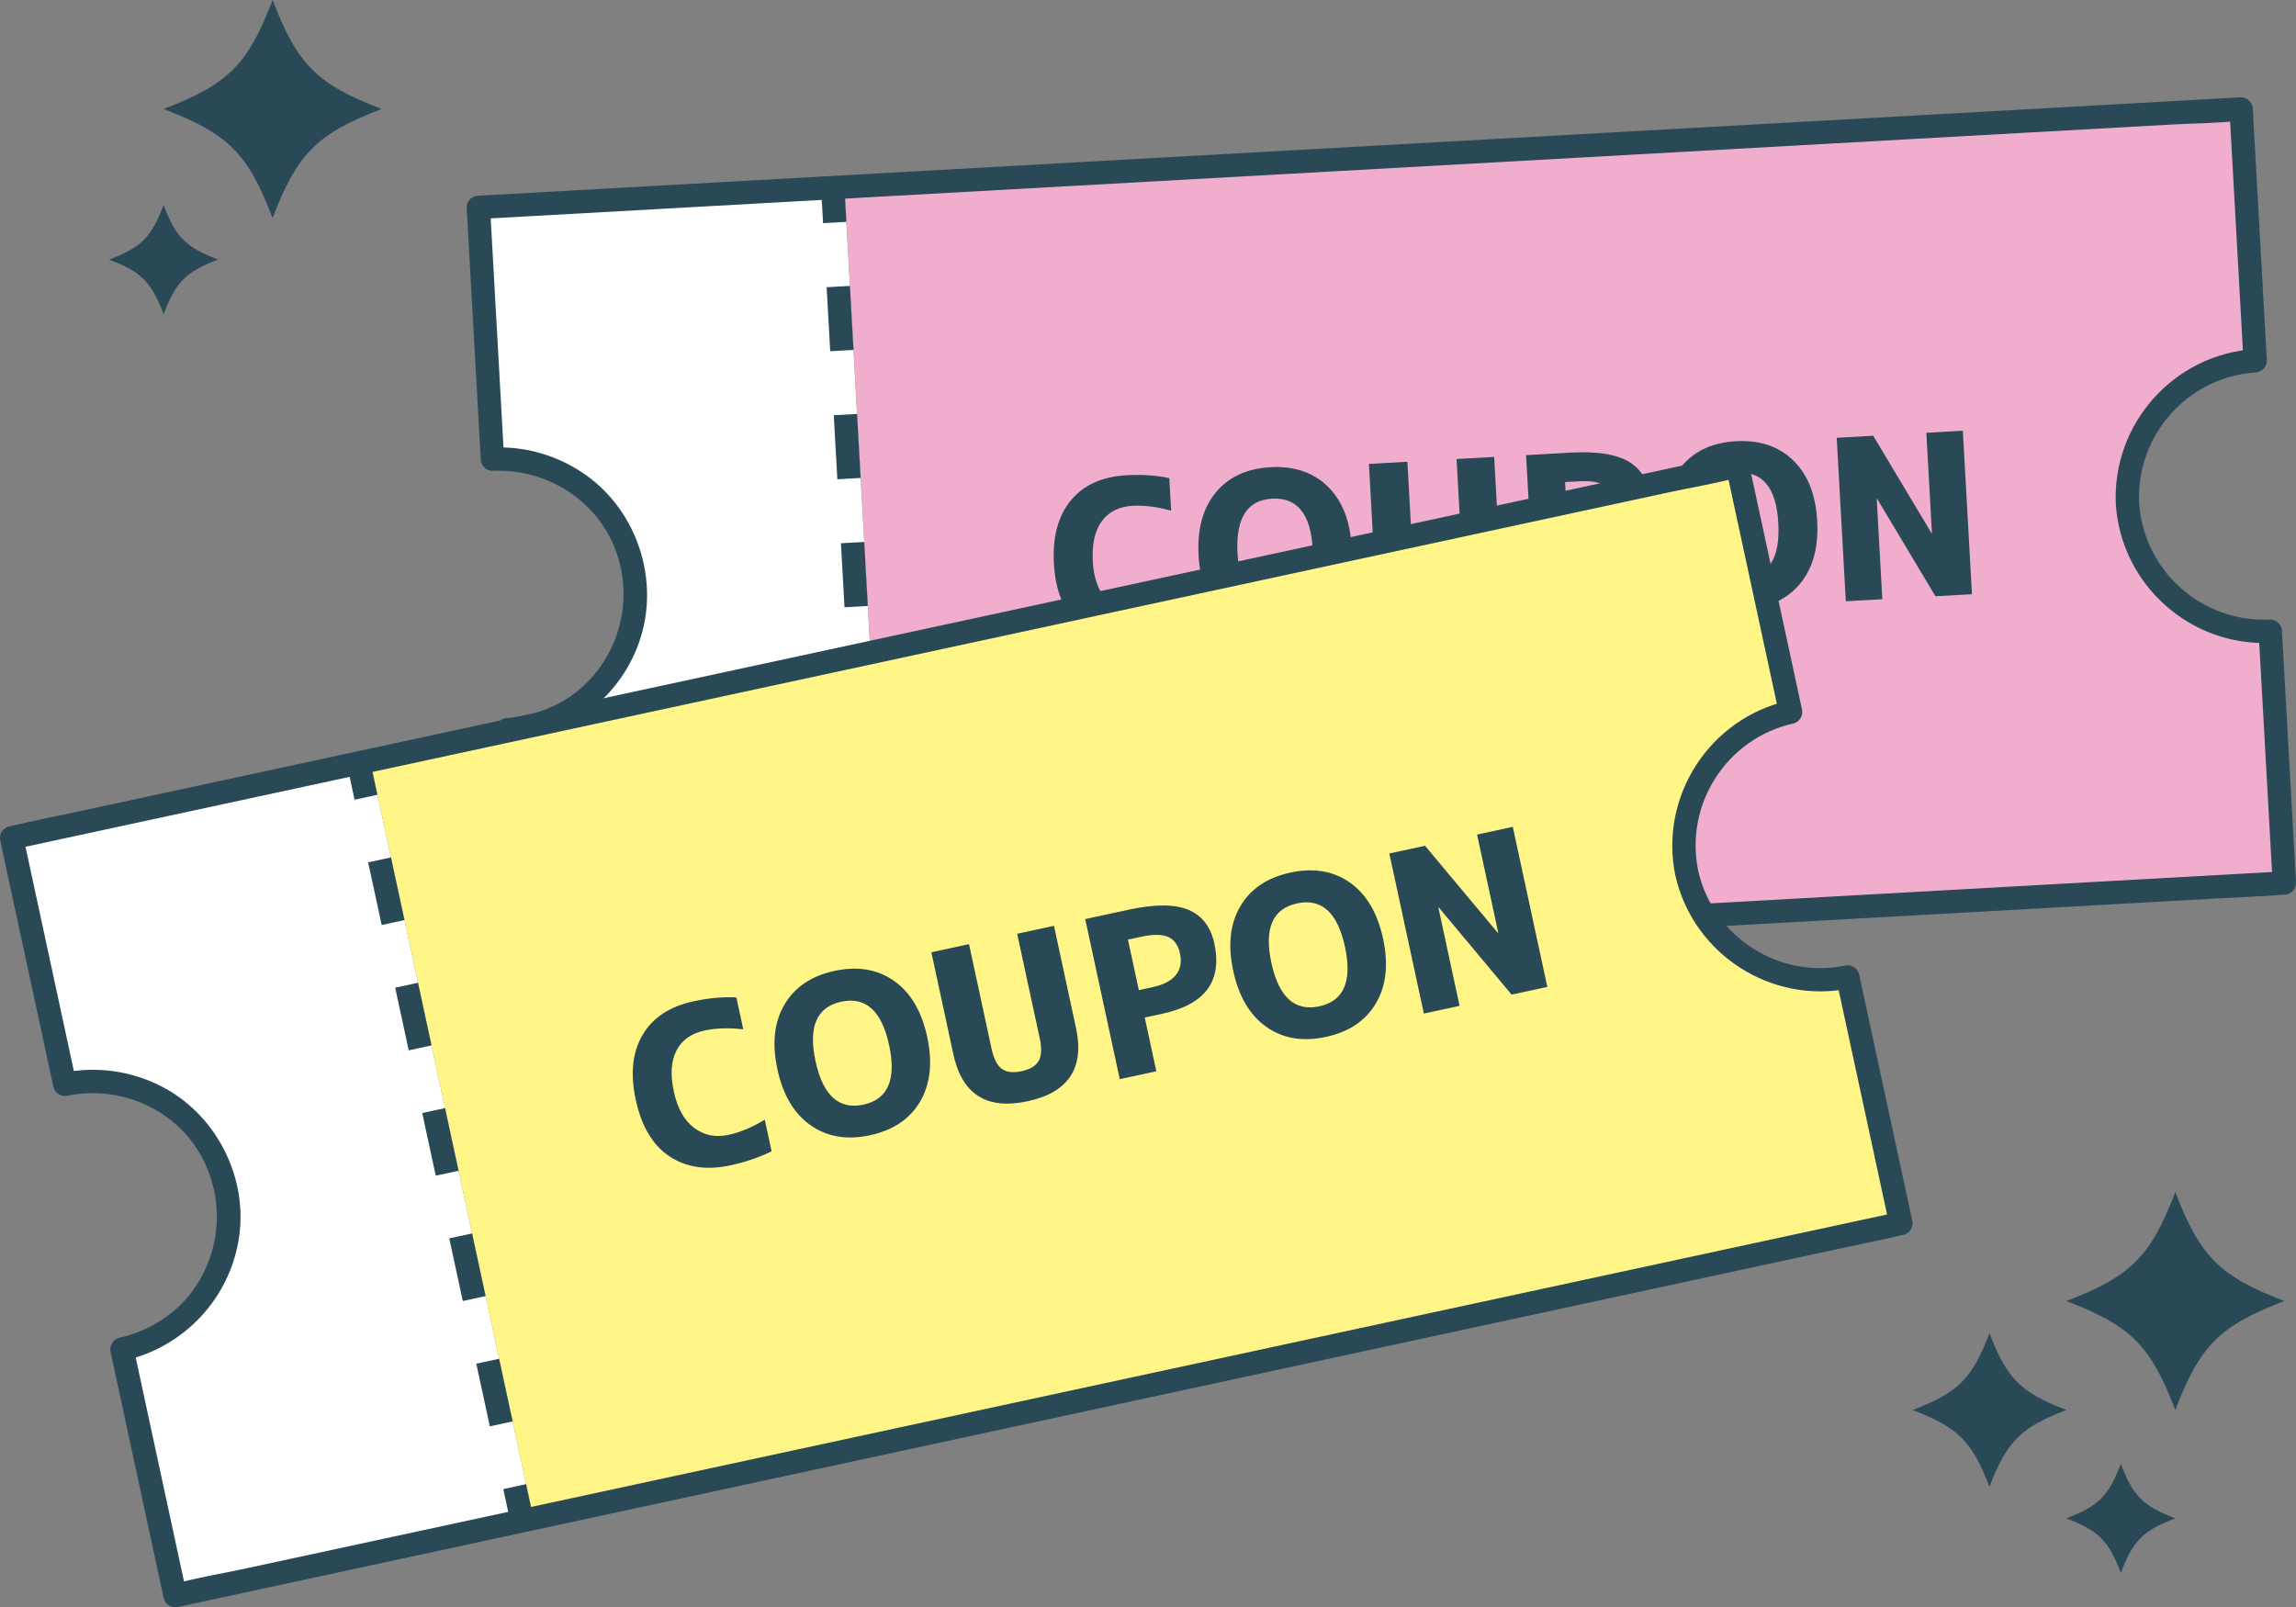
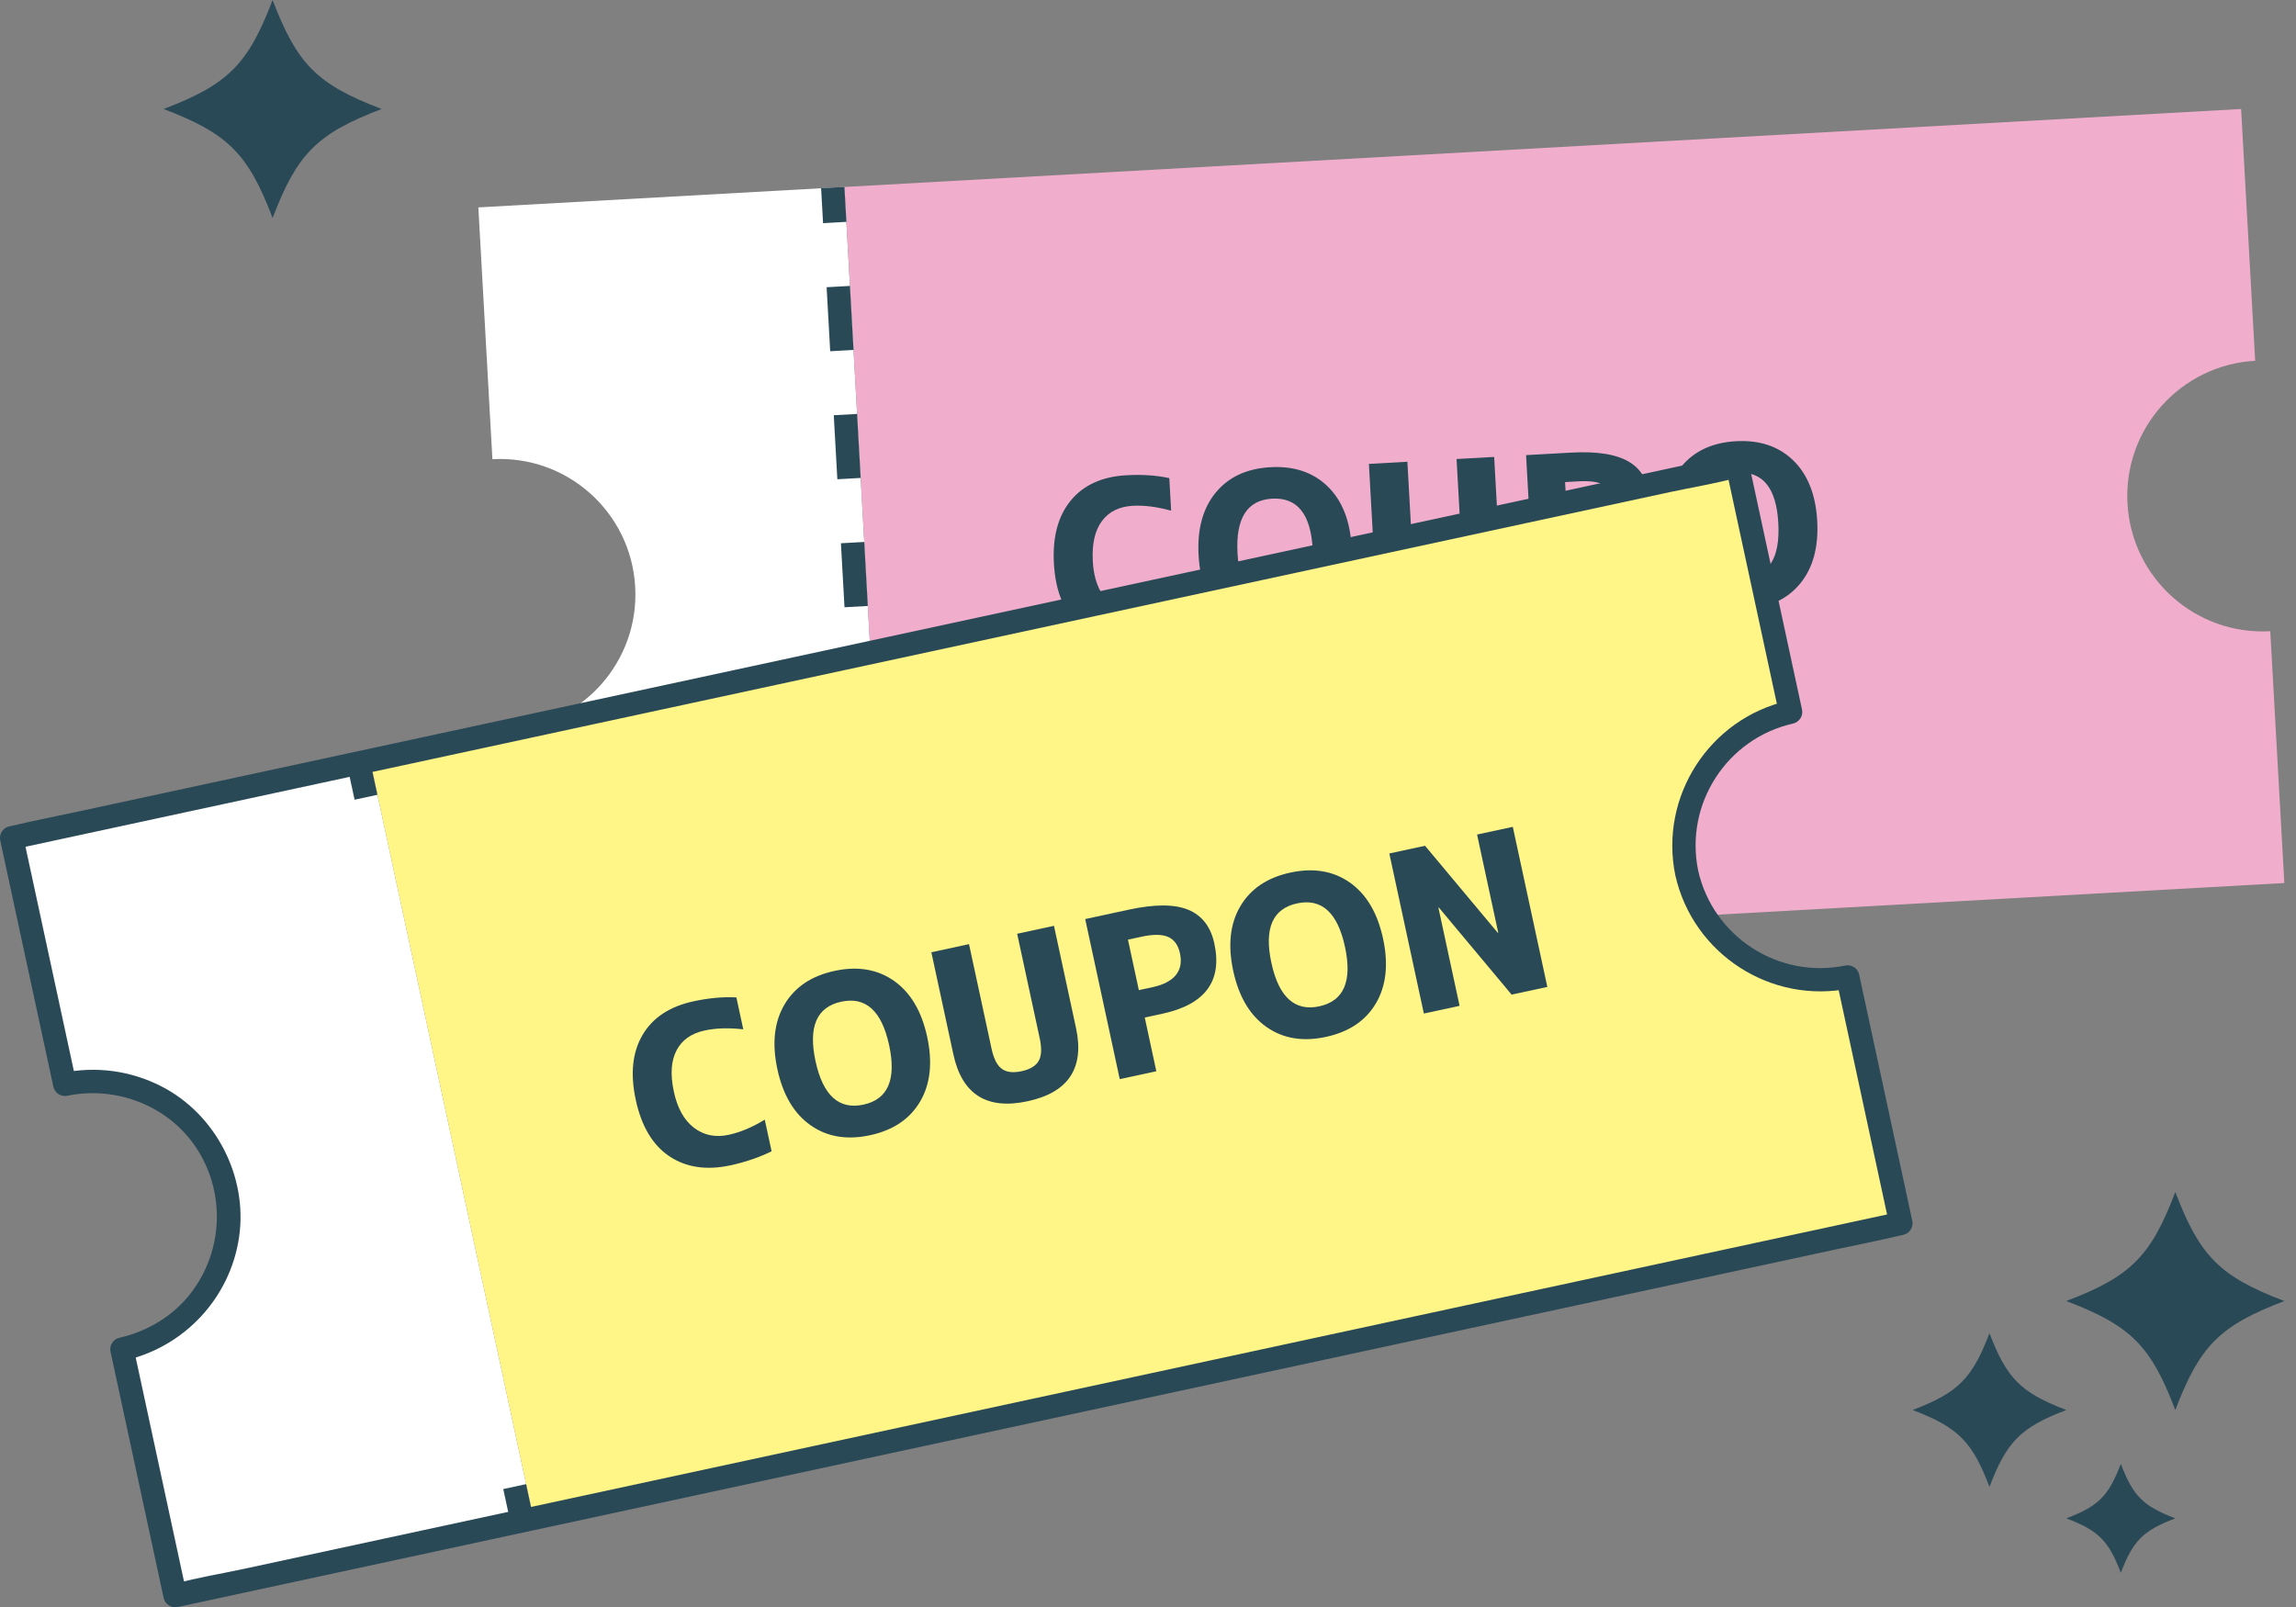
<svg xmlns="http://www.w3.org/2000/svg" id="_レイヤー_1" data-name="レイヤー 1" viewBox="0 0 1451.42 1016.18">
  <rect x="0" y="0" width="1451.42" height="1016.18" fill="#808080" stroke="none" />
  <defs>
    <style>
      .cls-1 {
        fill: #2a4957;
      }

      .cls-1, .cls-2, .cls-3, .cls-4 {
        stroke-width: 0px;
      }

      .cls-2 {
        fill: #fff;
      }

      .cls-3 {
        fill: #fff687;
      }

      .cls-4 {
        fill: #f1aecc;
      }
    </style>
  </defs>
  <g>
    <g>
      <path class="cls-2" d="m533.8,118.2l27.32,489.36-231.41,12.92-8.89-159.19c47.23-2.64,83.35-43.04,80.72-90.26-2.64-47.23-43.04-83.35-90.26-80.72l-8.89-159.19,231.41-12.92Z" />
      <path class="cls-4" d="m1344.89,318.36c2.64,47.23,43.04,83.35,90.26,80.72l8.89,159.19-882.91,49.3-27.32-489.36,882.91-49.3,8.89,159.19c-47.23,2.64-83.35,43.04-80.72,90.26Z" />
-       <path class="cls-1" d="m1386.3,63.21c10-.56,20.01-1.12,30.01-1.68,3.99-.22,7.56,2.97,7.78,6.96.36,6.5.73,13,1.09,19.5,2.6,46.56,5.2,93.13,7.8,139.69.22,4.02-2.98,7.52-6.96,7.78-42.87,2.78-75.77,39.56-73.76,82.48.44,9.5-14.3,10.31-14.74.82-2.38-50.94,36.79-94.74,87.68-98.05-2.32,2.59-4.64,5.19-6.96,7.78-.36-6.5-.73-13-1.09-19.5-2.6-46.56-5.2-93.13-7.8-139.69,2.59,2.32,5.19,4.64,7.78,6.96-.63.03-1.27.04-1.89.11-14.3,1.61-28.98,1.62-43.34,2.42-30.56,1.71-61.13,3.41-91.69,5.12-42.51,2.37-85.02,4.75-127.53,7.12-50.13,2.8-100.25,5.6-150.38,8.4-54.13,3.02-108.26,6.04-162.38,9.07-53.26,2.97-106.52,5.95-159.78,8.92-48.8,2.72-97.6,5.45-146.39,8.17-40,2.23-79.99,4.47-119.99,6.7-26.98,1.51-53.96,3.01-80.93,4.52-10,.56-20.01,1.12-30.01,1.68,2.32-2.59,4.64-5.19,6.96-7.78.36,6.5.73,13,1.09,19.5,2.6,46.56,5.2,93.13,7.8,139.69-2.59-2.32-5.19-4.64-7.78-6.96,21.72-1.02,42.78,5.26,60.36,18.03,31.3,22.72,45.27,64.81,33.85,101.76-11.51,37.22-45.02,63.42-83.84,65.94,2.32-2.59,4.64-5.19,6.96-7.78.36,6.5.73,13,1.09,19.5,2.6,46.56,5.2,93.13,7.8,139.69-2.59-2.32-5.19-4.64-7.78-6.96.63-.04,1.27-.04,1.89-.11,14.3-1.61,28.98-1.62,43.34-2.42,30.56-1.71,61.13-3.41,91.69-5.12,42.51-2.37,85.02-4.75,127.53-7.12,50.13-2.8,100.25-5.6,150.38-8.4,54.13-3.02,108.26-6.04,162.38-9.07,53.26-2.97,106.52-5.95,159.78-8.92,48.8-2.72,97.6-5.45,146.39-8.17,40-2.23,79.99-4.47,119.99-6.7,26.98-1.51,53.96-3.01,80.93-4.52,10-.56,20.01-1.12,30.01-1.68-2.32,2.59-4.64,5.19-6.96,7.78-.36-6.5-.73-13-1.09-19.5-2.6-46.56-5.2-93.13-7.8-139.69,2.59,2.32,5.19,4.64,7.78,6.96-50.94,2.38-94.74-36.79-98.05-87.68-.62-9.5,14.13-10.3,14.74-.82,2.78,42.87,39.56,75.77,82.48,73.76,3.99-.19,7.56,2.95,7.78,6.96.36,6.5.73,13,1.09,19.5,2.6,46.56,5.2,93.13,7.8,139.69.22,3.99-2.97,7.56-6.96,7.78-.63.04-1.26.06-1.89.11-14.42,1.08-28.9,1.61-43.34,2.42-30.56,1.71-61.13,3.41-91.69,5.12-42.51,2.37-85.02,4.75-127.53,7.12-50.13,2.8-100.25,5.6-150.38,8.4-54.13,3.02-108.26,6.04-162.38,9.07-53.26,2.97-106.52,5.95-159.78,8.92-48.8,2.72-97.6,5.45-146.39,8.17-40,2.23-79.99,4.47-119.99,6.7-26.98,1.51-53.96,3.01-80.93,4.52-10,.56-20.01,1.12-30.01,1.68-3.99.22-7.56-2.97-7.78-6.96-.36-6.5-.73-13-1.09-19.5-2.6-46.56-5.2-93.13-7.8-139.69-.22-4.02,2.98-7.52,6.96-7.78,18.07-1.17,35.62-8.22,48.87-20.73,24.08-22.72,31.55-58.18,18.54-88.66-12.79-29.96-43.92-48.36-76.13-46.85-3.99.19-7.56-2.95-7.78-6.96-.36-6.5-.73-13-1.09-19.5-2.6-46.56-5.2-93.13-7.8-139.69-.22-3.99,2.97-7.56,6.96-7.78.63-.04,1.26-.06,1.89-.11l1082.42-60.44Z" />
      <g>
        <rect class="cls-1" x="519.67" y="118.59" width="14.76" height="22.14" transform="translate(-6.41 29.59) rotate(-3.2)" />
        <path class="cls-1" d="m557.63,544.98l-14.74.82-2.26-40.47,14.74-.82,2.26,40.47Zm-4.52-80.94l-14.74.82-2.26-40.47,14.74-.82,2.26,40.47Zm-4.52-80.93l-14.74.82-2.26-40.47,14.74-.82,2.26,40.47Zm-4.52-80.94l-14.74.82-2.26-40.47,14.74-.82,2.26,40.47Zm-4.52-80.93l-14.74.82-2.26-40.47,14.74-.82,2.26,40.47Z" />
        <rect class="cls-1" x="545.76" y="585.84" width="14.76" height="22.14" transform="translate(-32.42 31.77) rotate(-3.2)" />
      </g>
      <g>
        <path class="cls-1" d="m690.81,354.87c.6,10.78,3.62,19,9.07,24.65,5.44,5.66,12.4,8.25,20.88,7.78,7.55-.42,15.58-2.39,24.07-5.92l1.14,20.45c-8.45,2.6-17.46,4.16-27.04,4.7-15.48.86-27.89-3.02-37.24-11.64-9.35-8.63-14.51-21.51-15.46-38.64-.94-16.77,2.62-30.04,10.67-39.82,8.05-9.78,19.76-15.1,35.15-15.96,9.95-.56,18.99.05,27.13,1.81l1.15,20.59c-8.92-2.46-17.01-3.49-24.29-3.08-8.57.48-15.06,3.71-19.49,9.68-4.43,5.98-6.33,14.45-5.72,25.41Z" />
        <path class="cls-1" d="m843.61,385.43c-8.14,9.88-19.66,15.24-34.59,16.07-14.92.83-26.98-3.21-36.16-12.12-9.18-8.91-14.24-21.66-15.17-38.24-.93-16.58,2.68-29.81,10.81-39.69,8.13-9.88,19.66-15.24,34.59-16.07,14.92-.83,26.98,3.21,36.16,12.12,9.18,8.91,14.24,21.66,15.17,38.24.93,16.58-2.68,29.81-10.81,39.69Zm-13.78-38.32c-1.23-22.11-9.78-32.72-25.62-31.84-15.84.88-23.15,12.4-21.91,34.56,1.24,22.16,9.78,32.79,25.62,31.91,15.84-.88,23.15-12.43,21.91-34.63Z" />
        <path class="cls-1" d="m889.68,291.93l3.77,67.57c.36,6.45,1.84,10.97,4.43,13.55,2.59,2.58,6.63,3.72,12.11,3.41,5.48-.31,9.37-1.89,11.66-4.74,2.29-2.85,3.25-7.51,2.89-13.95l-3.77-67.57,23.77-1.33,3.68,65.91c1.45,25.89-11.03,39.57-37.42,41.04-26.39,1.47-40.31-10.73-41.76-36.62l-3.68-65.91,24.32-1.36Z" />
        <path class="cls-1" d="m992.17,355.1l1.94,34.68-23.63,1.32-5.77-103.36,28.33-1.58c16.67-.93,29.01,1.06,37,5.97,7.99,4.91,12.29,12.81,12.9,23.68,1.35,24.23-11.79,37.11-39.43,38.66l-11.33.63Zm-.99-17.69l8.84-.49c7-.39,12.24-2.14,15.72-5.24,3.48-3.11,5.06-7.51,4.74-13.23-.29-5.25-2.19-9.03-5.69-11.33-3.5-2.3-9.03-3.24-16.58-2.82l-8.84.49,1.82,32.61Z" />
        <path class="cls-1" d="m1137.94,369c-8.14,9.88-19.66,15.24-34.59,16.07-14.92.83-26.98-3.21-36.16-12.12-9.18-8.91-14.24-21.66-15.17-38.24-.93-16.58,2.68-29.81,10.81-39.69,8.13-9.88,19.66-15.24,34.59-16.07,14.92-.83,26.98,3.21,36.16,12.12,9.18,8.91,14.24,21.66,15.17,38.24s-2.68,29.81-10.81,39.69Zm-13.78-38.32c-1.23-22.11-9.78-32.72-25.62-31.84-15.85.88-23.15,12.4-21.91,34.56,1.24,22.16,9.78,32.79,25.62,31.91,15.84-.88,23.15-12.43,21.91-34.63Z" />
-         <path class="cls-1" d="m1166.84,380.14l-5.77-103.36,23.08-1.29,36.84,61.57.28-.02-3.54-63.43,23.08-1.29,5.77,103.36-23.08,1.29-36.84-61.57-.28.02,3.54,63.43-23.08,1.29Z" />
      </g>
    </g>
    <g>
      <path class="cls-2" d="m233.94,480.84l103.35,479.1-226.56,48.87-33.62-155.85c46.24-9.97,75.62-55.52,65.64-101.75-9.97-46.24-55.52-75.62-101.75-65.64L7.38,529.71l226.56-48.87Z" />
      <path class="cls-3" d="m1066.32,551.99c9.97,46.24,55.52,75.62,101.75,65.64l33.62,155.85-864.4,186.46-103.35-479.1,864.4-186.46,33.62,155.85c-46.24,9.97-75.62,55.52-65.64,101.75Z" />
      <path class="cls-1" d="m1059.1,553.54c11.2,49.75,60.58,81.61,110.52,71.3-2.92-1.89-5.85-3.77-8.77-5.66,9.83,45.59,19.67,91.18,29.5,136.77,1.37,6.36,2.74,12.73,4.12,19.09,1.89-2.92,3.77-5.85,5.66-8.77-9.79,2.11-19.59,4.22-29.38,6.34-26.41,5.7-52.82,11.39-79.24,17.09-39.16,8.45-78.32,16.89-117.48,25.34-47.78,10.31-95.55,20.61-143.33,30.92-52.14,11.25-104.29,22.5-156.43,33.74-52.99,11.43-105.99,22.86-158.98,34.29-49.07,10.59-98.15,21.17-147.22,31.76-41.62,8.98-83.24,17.96-124.86,26.93-29.92,6.45-59.85,12.91-89.77,19.36-14.06,3.03-28.56,5.33-42.43,9.15-.61.17-1.24.27-1.86.4,2.92,1.89,5.85,3.77,8.77,5.66-9.83-45.59-19.67-91.18-29.5-136.76-1.37-6.36-2.74-12.73-4.12-19.09-1.89,2.92-3.77,5.85-5.66,8.77,37.95-8.54,66.97-39.66,72.52-78.21,5.52-38.28-14.85-77.68-49.31-95.23-19.37-9.86-41.14-12.78-62.44-8.39,2.92,1.89,5.85,3.77,8.77,5.66-9.83-45.59-19.67-91.18-29.5-136.77-1.37-6.36-2.74-12.73-4.12-19.09-1.89,2.92-3.77,5.85-5.66,8.77,9.79-2.11,19.59-4.22,29.38-6.34,26.41-5.7,52.82-11.39,79.24-17.09,39.16-8.45,78.32-16.89,117.48-25.34,47.78-10.31,95.55-20.61,143.33-30.92,52.14-11.25,104.29-22.5,156.43-33.74,52.99-11.43,105.99-22.86,158.98-34.29,49.07-10.59,98.15-21.17,147.22-31.76,41.62-8.98,83.24-17.96,124.86-26.93,29.92-6.45,59.85-12.91,89.77-19.36,14.06-3.03,28.56-5.33,42.43-9.15.61-.17,1.24-.27,1.85-.4-2.92-1.89-5.85-3.77-8.77-5.66,9.83,45.59,19.67,91.18,29.5,136.77,1.37,6.36,2.74,12.73,4.12,19.09,1.89-2.92,3.77-5.85,5.66-8.77-49.75,11.2-81.61,60.58-71.3,110.52,1.92,9.31,16.35,6.2,14.43-3.11-8.68-42.08,18.07-83.54,59.99-92.98,3.89-.88,6.51-4.83,5.66-8.77-9.83-45.59-19.67-91.18-29.5-136.77-1.37-6.36-2.74-12.73-4.12-19.09-.84-3.9-4.86-6.5-8.77-5.66-9.79,2.11-19.59,4.22-29.38,6.34-26.41,5.7-52.82,11.39-79.24,17.09-39.16,8.45-78.32,16.89-117.48,25.34-47.78,10.31-95.55,20.61-143.33,30.92-52.14,11.25-104.29,22.5-156.43,33.74-52.99,11.43-105.99,22.86-158.98,34.29-49.07,10.59-98.15,21.17-147.22,31.76-41.62,8.98-83.24,17.96-124.86,26.93-29.92,6.45-59.85,12.91-89.77,19.36-14.13,3.05-28.36,5.84-42.43,9.15-.62.15-1.24.27-1.86.4-3.9.84-6.5,4.86-5.66,8.77,9.83,45.59,19.67,91.18,29.5,136.77,1.37,6.36,2.74,12.73,4.12,19.09.85,3.93,4.86,6.47,8.77,5.66,31.58-6.52,65.21,6.8,82.51,34.4,17.61,28.08,15.76,64.27-4.48,90.47-11.14,14.42-27.37,24.12-45.04,28.1-3.89.88-6.51,4.83-5.66,8.77,9.83,45.59,19.67,91.18,29.5,136.77,1.37,6.36,2.74,12.73,4.12,19.09.84,3.9,4.86,6.5,8.77,5.66,9.79-2.11,19.59-4.22,29.38-6.34,26.41-5.7,52.82-11.39,79.24-17.09,39.16-8.45,78.32-16.89,117.48-25.34,47.78-10.31,95.55-20.61,143.33-30.92,52.14-11.25,104.29-22.5,156.43-33.74,52.99-11.43,105.99-22.86,158.98-34.29,49.07-10.59,98.15-21.17,147.22-31.76,41.62-8.98,83.24-17.96,124.86-26.93,29.92-6.45,59.85-12.91,89.77-19.36,14.13-3.05,28.36-5.84,42.43-9.15.62-.15,1.24-.27,1.85-.4,3.9-.84,6.5-4.86,5.66-8.77-9.83-45.59-19.67-91.18-29.5-136.76-1.37-6.36-2.74-12.73-4.12-19.09-.85-3.93-4.86-6.47-8.77-5.66-42.08,8.68-83.54-18.07-92.98-59.99-2.09-9.26-16.52-6.17-14.43,3.11Z" />
      <g>
        <rect class="cls-1" x="221.68" y="482.14" width="14.76" height="22.14" transform="translate(-98.85 59.39) rotate(-12.17)" />
-         <path class="cls-1" d="m324.07,898.67l-14.43,3.11-8.55-39.62,14.43-3.11,8.55,39.62Zm-17.09-79.24l-14.43,3.11-8.55-39.62,14.43-3.11,8.55,39.62Zm-17.09-79.24l-14.43,3.11-8.55-39.62,14.43-3.11,8.55,39.62Zm-17.09-79.24l-14.43,3.11-8.55-39.62,14.43-3.11,8.55,39.62Zm-17.09-79.24l-14.43,3.11-8.55-39.62,14.43-3.11,8.55,39.62Z" />
        <rect class="cls-1" x="320.35" y="939.6" width="14.76" height="22.14" transform="translate(-193.09 90.48) rotate(-12.17)" />
      </g>
      <g>
        <path class="cls-1" d="m425.95,690.11c2.28,10.55,6.54,18.2,12.81,22.94,6.26,4.74,13.54,6.21,21.84,4.42,7.39-1.59,15.01-4.8,22.85-9.6l4.32,20.02c-7.94,3.88-16.6,6.84-25.98,8.86-15.15,3.27-28.02,1.37-38.61-5.69-10.58-7.06-17.69-18.98-21.3-35.76-3.54-16.41-2.1-30.08,4.32-41,6.42-10.92,17.16-18,32.23-21.25,9.74-2.1,18.77-2.92,27.08-2.44l4.35,20.16c-9.19-1.04-17.35-.79-24.47.75-8.39,1.81-14.3,6.01-17.74,12.6-3.44,6.6-4,15.26-1.69,25.99Z" />
        <path class="cls-1" d="m581.64,696.46c-6.49,11.03-17.05,18.12-31.66,21.27-14.61,3.15-27.15,1.04-37.61-6.33-10.46-7.37-17.44-19.17-20.95-35.41-3.5-16.23-2.01-29.87,4.49-40.89,6.49-11.03,17.05-18.12,31.66-21.27,14.61-3.15,27.15-1.04,37.61,6.33,10.46,7.37,17.44,19.17,20.95,35.41,3.5,16.23,2,29.87-4.49,40.89Zm-19.59-35.7c-4.67-21.65-14.76-30.8-30.27-27.45-15.51,3.35-20.93,15.87-16.25,37.56,4.68,21.69,14.78,30.86,30.29,27.52,15.51-3.35,20.93-15.89,16.24-37.62Z" />
        <path class="cls-1" d="m612.56,596.91l14.27,66.16c1.36,6.31,3.52,10.54,6.49,12.69,2.96,2.15,7.13,2.64,12.5,1.48,5.36-1.16,8.96-3.32,10.77-6.5,1.82-3.17,2.04-7.92.68-14.23l-14.27-66.16,23.27-5.02,13.92,64.53c5.47,25.35-4.72,40.8-30.56,46.38-25.84,5.57-41.49-4.31-46.96-29.66l-13.92-64.53,23.81-5.14Z" />
        <path class="cls-1" d="m723.66,643.31l7.32,33.96-23.13,4.99-21.83-101.2,27.73-5.98c16.32-3.52,28.82-3.48,37.48.13,8.66,3.61,14.14,10.73,16.43,21.37,5.12,23.72-5.85,38.5-32.91,44.34l-11.09,2.39Zm-3.74-17.32l8.66-1.87c6.85-1.48,11.76-4.02,14.71-7.63,2.95-3.61,3.82-8.21,2.62-13.8-1.11-5.14-3.57-8.57-7.39-10.3-3.82-1.72-9.43-1.79-16.82-.19l-8.66,1.87,6.89,31.93Z" />
        <path class="cls-1" d="m869.81,634.3c-6.49,11.03-17.05,18.12-31.66,21.27-14.61,3.15-27.15,1.04-37.61-6.33-10.46-7.37-17.44-19.17-20.95-35.41-3.5-16.23-2.01-29.87,4.49-40.89,6.49-11.03,17.05-18.12,31.66-21.27,14.61-3.15,27.15-1.04,37.61,6.33,10.46,7.37,17.44,19.17,20.95,35.41,3.5,16.23,2,29.87-4.49,40.89Zm-19.59-35.7c-4.67-21.65-14.76-30.8-30.27-27.45-15.51,3.35-20.93,15.87-16.25,37.56,4.68,21.69,14.78,30.86,30.29,27.52,15.51-3.35,20.93-15.89,16.24-37.62Z" />
        <path class="cls-1" d="m900.09,640.79l-21.83-101.2,22.59-4.87,46,55.06.27-.06-13.39-62.1,22.59-4.87,21.83,101.2-22.59,4.87-46-55.06-.27.06,13.39,62.1-22.59,4.87Z" />
      </g>
    </g>
  </g>
  <path class="cls-1" d="m1444.04,822.55c-40.76,15.54-53.36,28.15-68.91,68.91-15.54-40.76-28.15-53.36-68.91-68.91,40.76-15.54,53.36-28.15,68.91-68.91,15.54,40.76,28.15,53.36,68.91,68.91Z" />
  <path class="cls-1" d="m241.24,68.91c-40.76,15.54-53.36,28.15-68.91,68.91-15.54-40.76-28.15-53.36-68.91-68.91,40.76-15.54,53.36-28.15,68.91-68.91,15.54,40.76,28.15,53.36,68.91,68.91Z" />
  <path class="cls-1" d="m1306.23,891.45c-28.74,10.96-37.62,19.84-48.58,48.58-10.96-28.74-19.84-37.62-48.58-48.58,28.74-10.96,37.62-19.84,48.58-48.58,10.96,28.74,19.84,37.62,48.58,48.58Z" />
  <path class="cls-1" d="m1375.13,959.94c-20.38,7.77-26.68,14.07-34.45,34.45-7.77-20.38-14.07-26.68-34.45-34.45,20.38-7.77,26.68-14.07,34.45-34.45,7.77,20.38,14.07,26.68,34.45,34.45Z" />
-   <path class="cls-1" d="m137.88,164.12c-20.38,7.77-26.68,14.07-34.45,34.45-7.77-20.38-14.07-26.68-34.45-34.45,20.38-7.77,26.68-14.07,34.45-34.45,7.77,20.38,14.07,26.68,34.45,34.45Z" />
</svg>